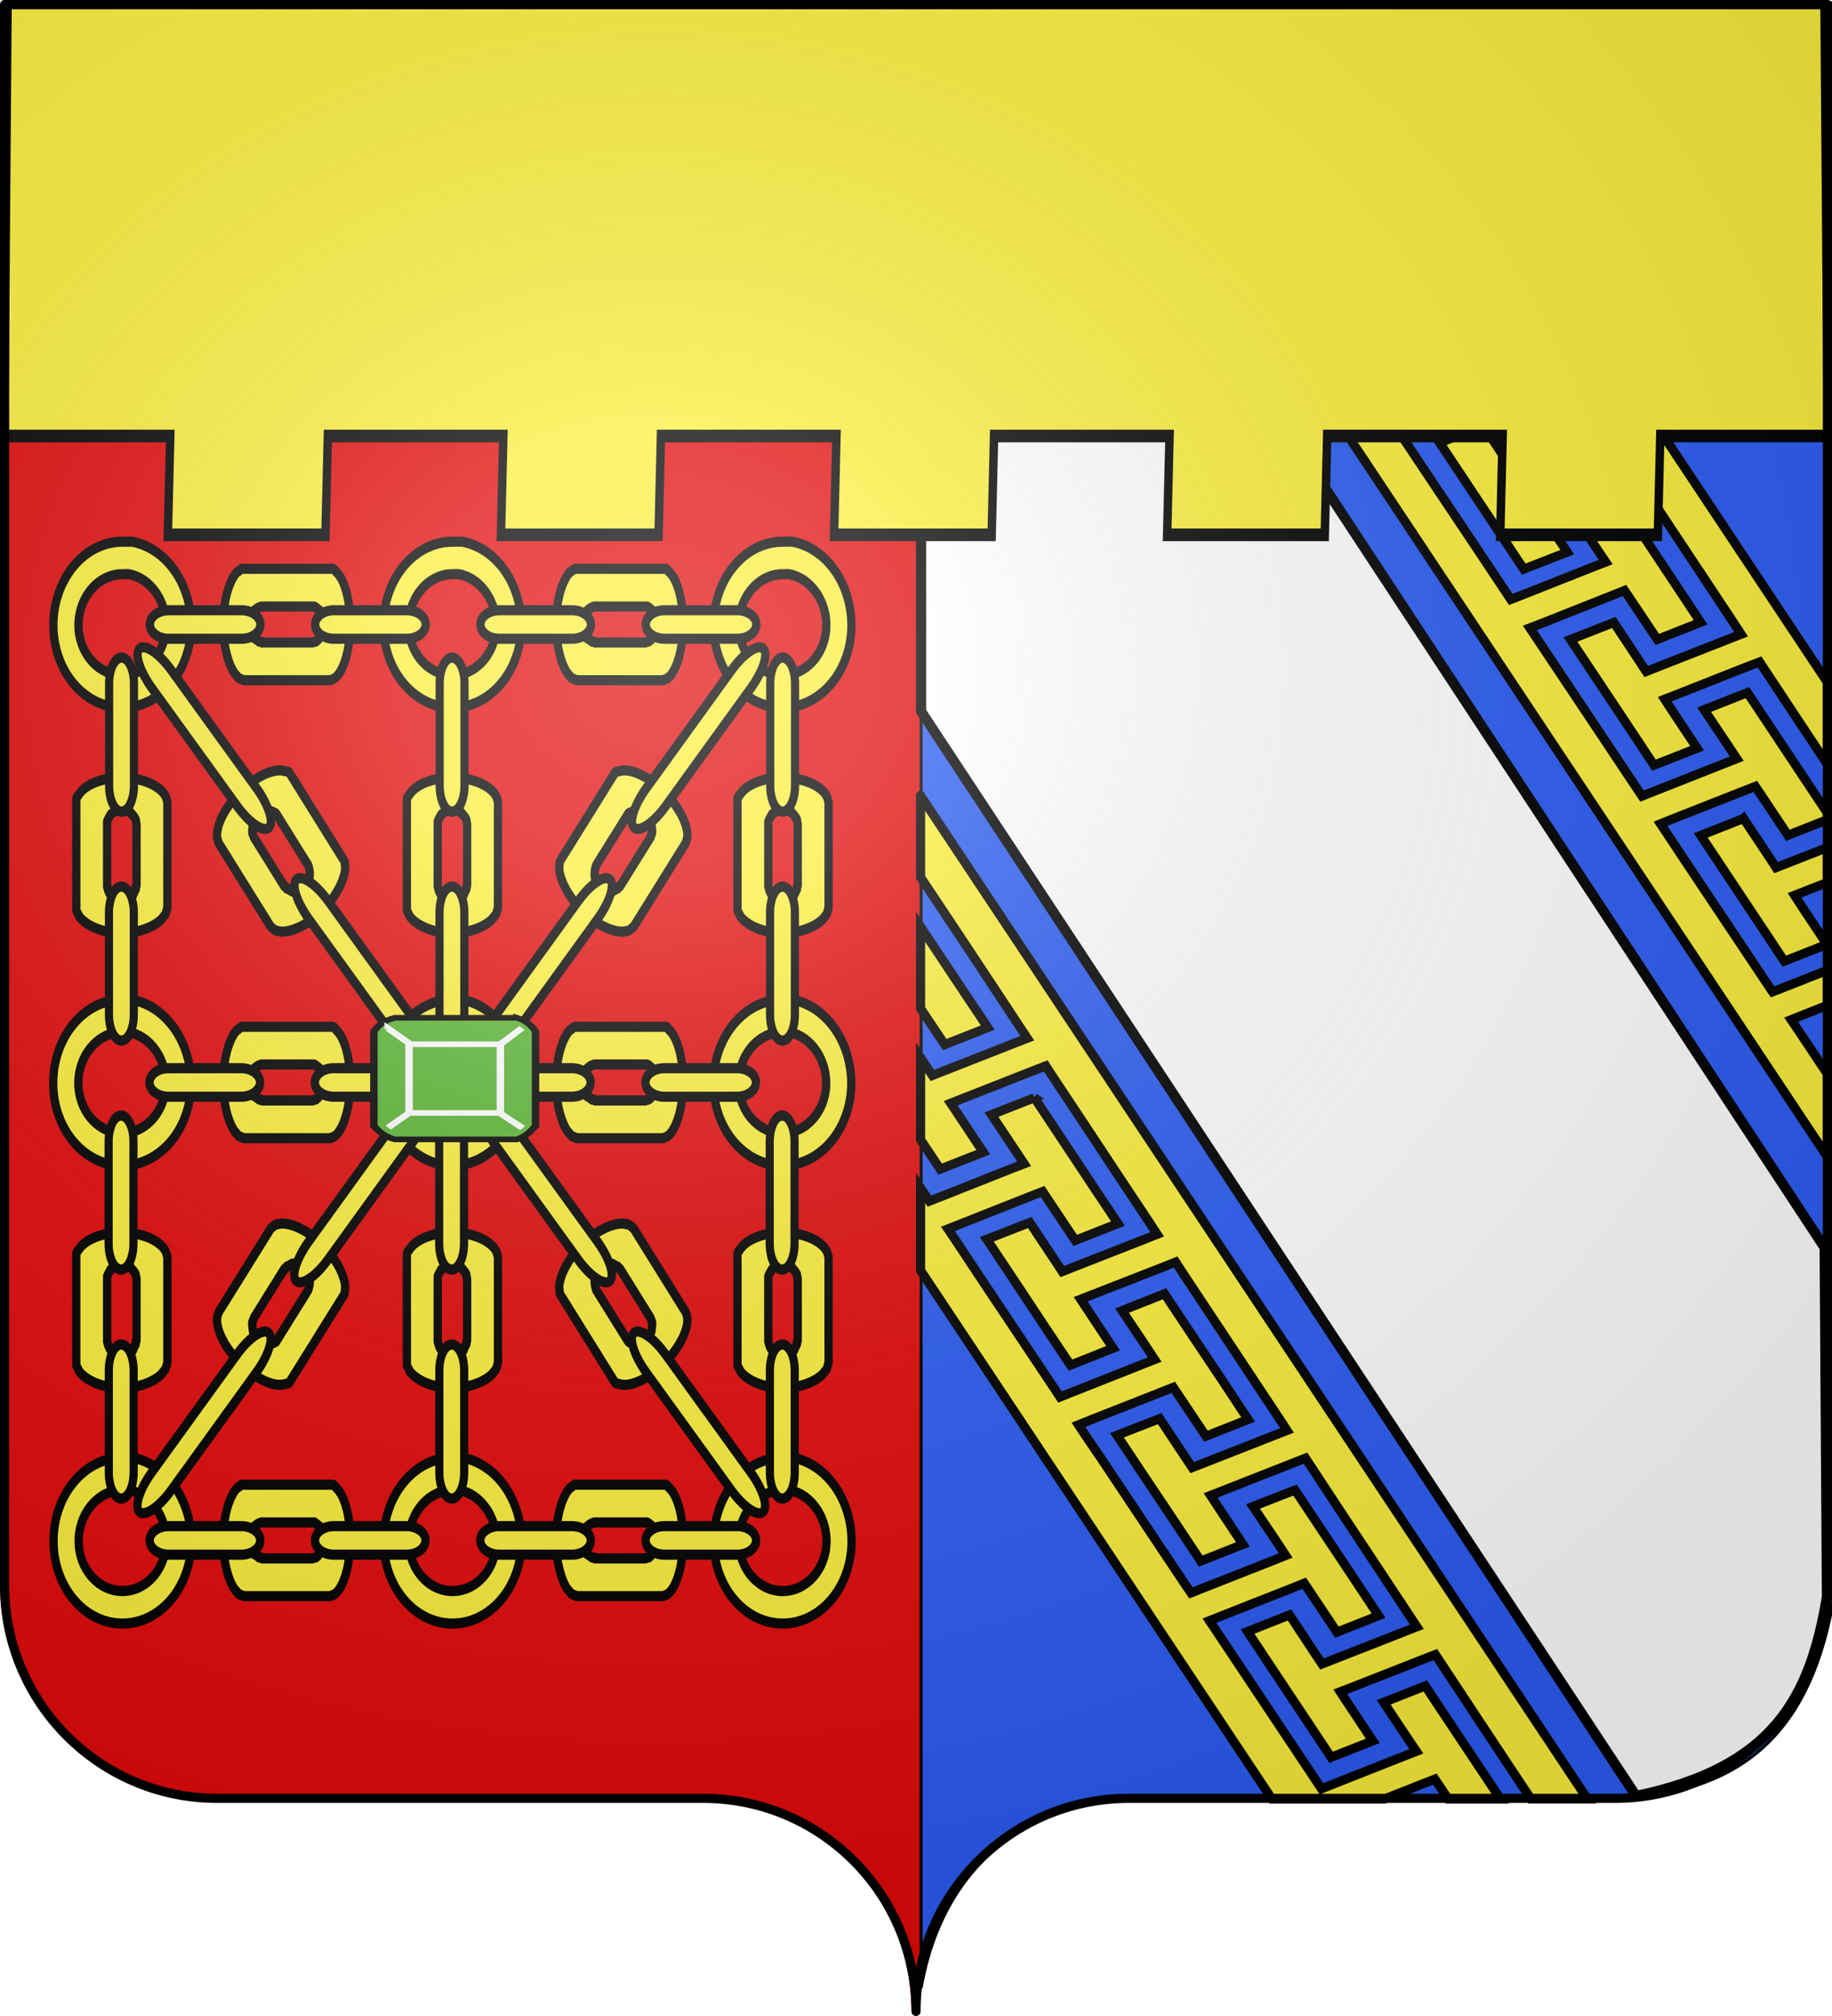
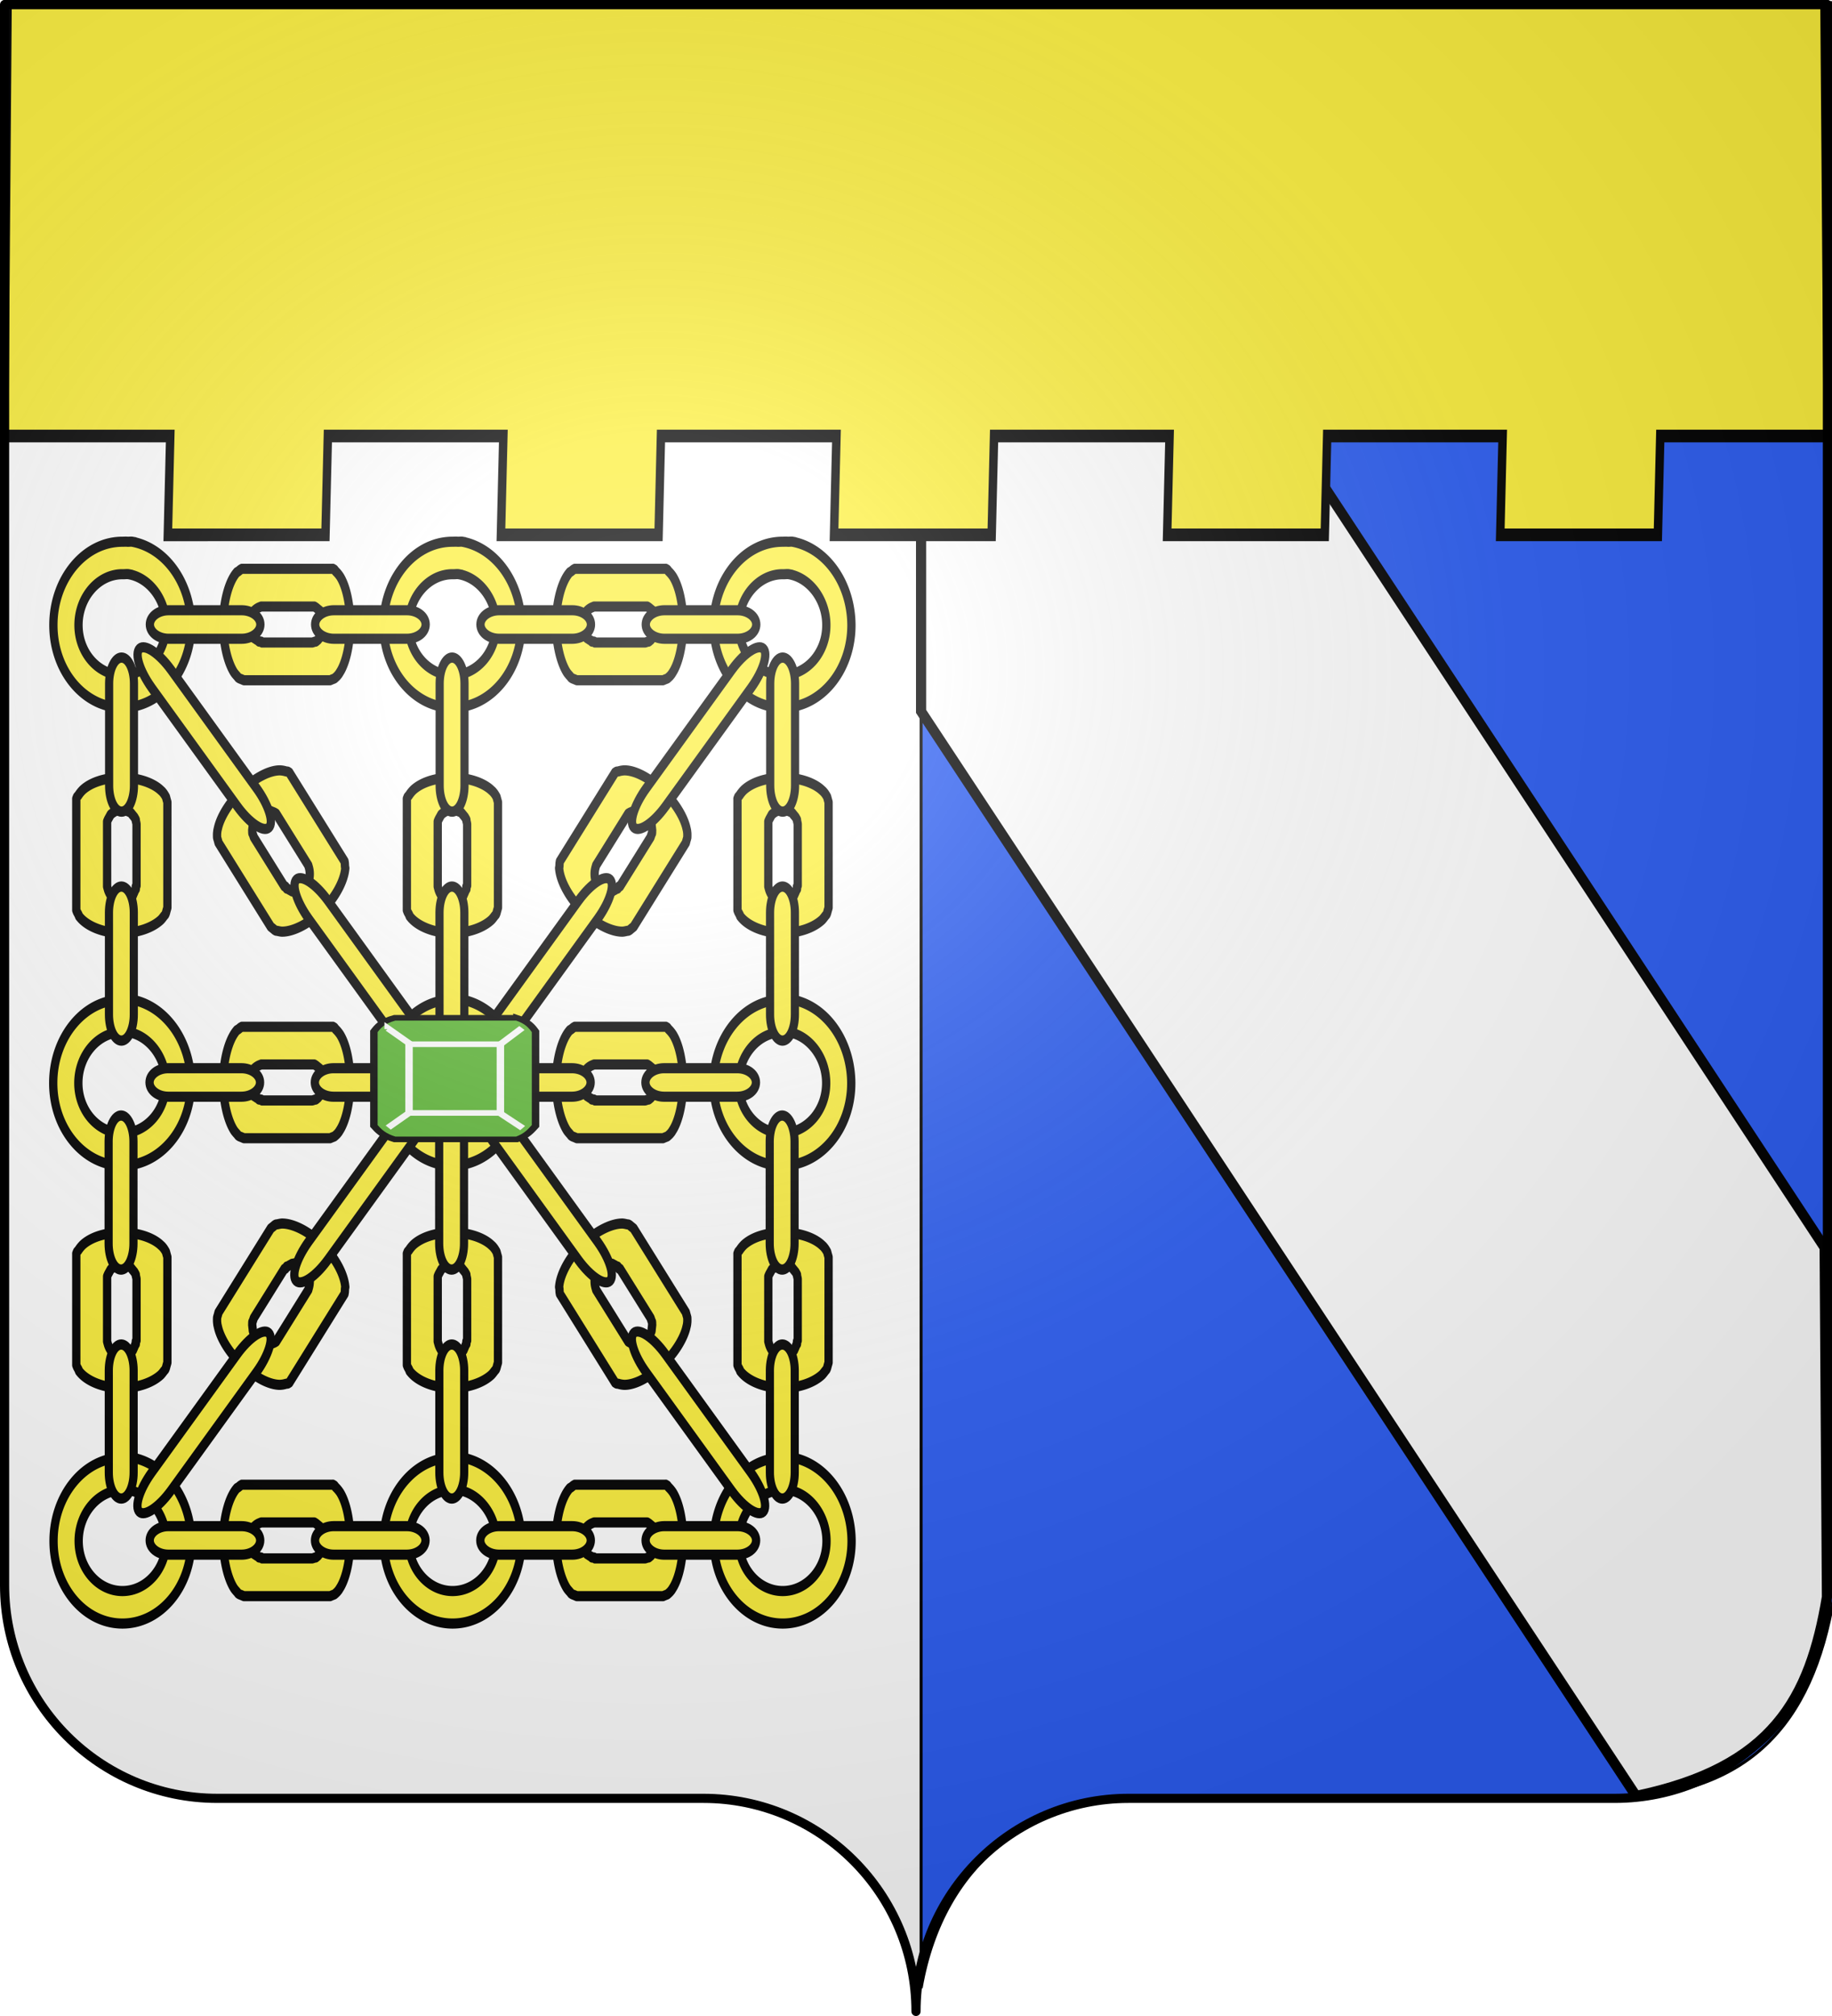
<svg xmlns="http://www.w3.org/2000/svg" xmlns:xlink="http://www.w3.org/1999/xlink" height="660" width="600" version="1.0">
  <defs>
    <linearGradient id="a">
      <stop style="stop-color:white;stop-opacity:.314" offset="0" />
      <stop offset=".19" style="stop-color:white;stop-opacity:.251" />
      <stop style="stop-color:#6b6b6b;stop-opacity:.125" offset=".6" />
      <stop style="stop-color:black;stop-opacity:.125" offset="1" />
    </linearGradient>
    <linearGradient id="b">
      <stop style="stop-color:white;stop-opacity:0" offset="0" />
      <stop style="stop-color:black;stop-opacity:.646" offset="1" />
    </linearGradient>
    <linearGradient id="d">
      <stop style="stop-color:white;stop-opacity:.314" offset="0" />
      <stop offset=".19" style="stop-color:white;stop-opacity:.251" />
      <stop style="stop-color:#6b6b6b;stop-opacity:.125" offset=".6" />
      <stop style="stop-color:black;stop-opacity:.125" offset="1" />
    </linearGradient>
    <linearGradient id="c">
      <stop offset="0" style="stop-color:#fd0000;stop-opacity:1" />
      <stop style="stop-color:#e77275;stop-opacity:.659" offset=".5" />
      <stop style="stop-color:black;stop-opacity:.323" offset="1" />
    </linearGradient>
    <linearGradient id="e">
      <stop style="stop-color:#fff;stop-opacity:0" offset="0" />
      <stop style="stop-color:#fff;stop-opacity:1" offset="1" />
    </linearGradient>
    <linearGradient id="f">
      <stop offset="0" style="stop-color:#fff;stop-opacity:.314" />
      <stop offset=".19" style="stop-color:#fff;stop-opacity:.251" />
      <stop offset=".6" style="stop-color:#6b6b6b;stop-opacity:.125" />
      <stop offset="1" style="stop-color:#000;stop-opacity:.125" />
    </linearGradient>
    <linearGradient id="h">
      <stop style="stop-color:#000;stop-opacity:1" offset="0" />
      <stop style="stop-color:#000;stop-opacity:0" offset="1" />
    </linearGradient>
    <linearGradient id="j">
      <stop style="stop-color:#000;stop-opacity:1" offset="0" />
      <stop style="stop-color:#000;stop-opacity:0" offset="1" />
    </linearGradient>
    <linearGradient id="i">
      <stop style="stop-color:#000;stop-opacity:1" offset="0" />
      <stop style="stop-color:#000;stop-opacity:0" offset="1" />
    </linearGradient>
    <linearGradient id="k">
      <stop style="stop-color:#000;stop-opacity:1" offset="0" />
      <stop style="stop-color:#000;stop-opacity:0" offset="1" />
    </linearGradient>
    <linearGradient id="l">
      <stop offset="0" style="stop-color:#fd0000;stop-opacity:1" />
      <stop offset=".5" style="stop-color:#e77275;stop-opacity:.659" />
      <stop offset="1" style="stop-color:#000;stop-opacity:.323" />
    </linearGradient>
    <linearGradient id="g">
      <stop offset="0" style="stop-color:#fff;stop-opacity:.314" />
      <stop offset=".19" style="stop-color:#fff;stop-opacity:.251" />
      <stop offset=".6" style="stop-color:#6b6b6b;stop-opacity:.125" />
      <stop offset="1" style="stop-color:#000;stop-opacity:.125" />
    </linearGradient>
    <linearGradient id="m">
      <stop offset="0" style="stop-color:white;stop-opacity:.314" />
      <stop style="stop-color:white;stop-opacity:.251" offset=".19" />
      <stop offset=".6" style="stop-color:#6b6b6b;stop-opacity:.125" />
      <stop offset="1" style="stop-color:black;stop-opacity:.125" />
    </linearGradient>
    <radialGradient xlink:href="#a" id="B" gradientUnits="userSpaceOnUse" gradientTransform="matrix(1.551 0 0 1.35 -227.894 -51.264)" cx="285.186" cy="200.448" fx="285.186" fy="200.448" r="300" />
  </defs>
-   <path style="fill:#e20909;fill-opacity:1;fill-rule:nonzero;stroke:none" d="M298.5 658.5c0-38.505-31.203-69.754-69.65-69.754H69.65c-38.447 0-69.65-31.25-69.65-69.754V1.5h597v517.492c0 38.504-31.203 69.754-69.65 69.754h-159.2c-38.447 0-69.65 31.25-69.65 69.753z" />
  <g transform="matrix(-4.369 0 0 5.343 964.32 -882.613)" style="fill:#fcef3c;fill-opacity:1;stroke:#000;stroke-width:.621;stroke-miterlimit:4;stroke-opacity:1;stroke-dasharray:none">
    <g transform="matrix(1.721 0 0 1.721 -610.598 -304.376)" id="o" style="fill:#fcef3c;fill-opacity:1;stroke:#000;stroke-width:.361;stroke-miterlimit:4;stroke-opacity:1;stroke-dasharray:none">
      <path style="fill:#fcef3c;fill-opacity:1;fill-rule:evenodd;stroke:#000;stroke-width:.361;stroke-miterlimit:4;stroke-opacity:1;stroke-dasharray:none" d="M462.906 308.438a3.024 3.024 0 0 0-2.562 2.968c0 1.63 1.338 2.938 3 2.938 1.661 0 3-1.308 3-2.938 0-1.63-1.339-2.968-3-2.969-.078 0-.143-.006-.219 0-.073.005-.147-.01-.219 0zm.156 1.156c.078-.012.17.002.25 0h.032c1.05 0 1.906.825 1.906 1.812 0 .987-.857 1.781-1.906 1.781-1.05 0-1.907-.794-1.907-1.78 0-.896.708-1.68 1.625-1.813z" id="n" />
      <use xlink:href="#n" transform="translate(-14.38)" width="885.827" height="531.496" style="fill:#fcef3c;fill-opacity:1;stroke:#000;stroke-width:.361;stroke-miterlimit:4;stroke-opacity:1;stroke-dasharray:none" />
      <use xlink:href="#n" transform="translate(14.38)" width="885.827" height="531.496" style="fill:#fcef3c;fill-opacity:1;stroke:#000;stroke-width:.361;stroke-miterlimit:4;stroke-opacity:1;stroke-dasharray:none" />
    </g>
    <use height="531.496" width="885.827" transform="translate(-.012 -28.06)" xlink:href="#o" style="fill:#fcef3c;fill-opacity:1;stroke:#000;stroke-width:.621;stroke-miterlimit:4;stroke-opacity:1;stroke-dasharray:none" />
    <use height="531.496" width="885.827" transform="translate(-.024 28.06)" xlink:href="#o" style="fill:#fcef3c;fill-opacity:1;stroke:#000;stroke-width:.621;stroke-miterlimit:4;stroke-opacity:1;stroke-dasharray:none" />
    <g transform="matrix(1.721 0 0 1.721 -610.658 -304.067)" id="u" style="fill:#fcef3c;fill-opacity:1;stroke:#000;stroke-width:.361;stroke-miterlimit:4;stroke-opacity:1;stroke-dasharray:none">
      <path style="fill:#fcef3c;fill-opacity:1;stroke:#000;stroke-width:.361;stroke-linecap:round;stroke-linejoin:round;stroke-miterlimit:4;stroke-opacity:1;stroke-dasharray:none" d="M454.075 292.916c-.013.007-.05.023-.063.031-.019.013-.043.05-.062.063a1.217 1.217 0 0 0-.188.187c-.266.352-.437.972-.437 1.688 0 .681.161 1.296.406 1.656.022.03.068.093.094.125l.062.062c.031.027.09.072.125.094.025.01.074.024.094.031.02.006.069.025.094.032h3.75c.021-.005.072-.024.093-.032l.094-.03a.372.372 0 0 0 .063-.032c.016-.016.051-.054.062-.063.035-.031.092-.084.125-.125.27-.35.469-.996.469-1.718 0-.795-.243-1.494-.563-1.813l-.03-.031c-.018-.014-.046-.019-.063-.031l-.094-.063-.063-.03h-3.936c-.004 0-.029-.002-.032 0zm.813 1.344h2.311c.023.006.075.025.095.031a.71.71 0 0 1 .312.219c.017.026.048.065.063.093.01.022.022.071.03.094.009.024.027.069.032.094.004.025 0 .067 0 .093 0 .017.002.044 0 .063-.006.048-.021.12-.031.156a1.414 1.414 0 0 1-.063.125c-.009.015-.023.05-.031.063l-.031.03c-.011.013-.05.053-.063.063-.013.01-.049.022-.062.032a.858.858 0 0 1-.125.062c-.007.002-.024.03-.031.031-.02.006-.072-.006-.094 0-.005.001-.026.03-.031.032h-2.187c-.033-.003-.095-.024-.126-.032-.007-.002-.025.002-.031 0-.025-.01-.07-.048-.094-.062-.007-.005-.024-.026-.03-.031-.015-.012-.05-.05-.063-.063-.02-.02-.048-.042-.063-.062-.023-.035-.043-.108-.062-.157-.007-.019-.027-.045-.032-.062-.008-.037-.025-.108-.03-.156v-.032c0-.016-.003-.046 0-.062.005-.04.02-.088.03-.125.005-.014.024-.046.032-.063.02-.041.043-.094.062-.125.015-.02.044-.07.063-.093.023-.018.074-.049.093-.063.02-.013.068-.048.094-.062.02-.007.038-.024.063-.031z" id="p" />
      <use xlink:href="#p" transform="translate(14.5)" width="885.827" height="531.496" style="fill:#fcef3c;fill-opacity:1;stroke:#000;stroke-width:.361;stroke-miterlimit:4;stroke-opacity:1;stroke-dasharray:none" />
    </g>
    <g transform="matrix(1.721 0 0 1.721 -610.658 -304.067)" id="r" style="fill:#fcef3c;fill-opacity:1;stroke:#000;stroke-width:.361;stroke-miterlimit:4;stroke-opacity:1;stroke-dasharray:none">
      <use x="0" y="0" xlink:href="#p" id="q" transform="rotate(90 455.622 302.65)" width="885.827" height="531.496" style="fill:#fcef3c;fill-opacity:1;stroke:#000;stroke-width:.361;stroke-miterlimit:4;stroke-opacity:1;stroke-dasharray:none" />
      <use xlink:href="#q" width="885.827" height="531.496" transform="translate(-14.4)" style="fill:#fcef3c;fill-opacity:1;stroke:#000;stroke-width:.361;stroke-miterlimit:4;stroke-opacity:1;stroke-dasharray:none" />
      <use xlink:href="#q" transform="translate(14.4)" width="885.827" height="531.496" style="fill:#fcef3c;fill-opacity:1;stroke:#000;stroke-width:.361;stroke-miterlimit:4;stroke-opacity:1;stroke-dasharray:none" />
    </g>
    <use height="531.496" width="885.827" transform="translate(0 27.873)" xlink:href="#r" style="fill:#fcef3c;fill-opacity:1;stroke:#000;stroke-width:.621;stroke-miterlimit:4;stroke-opacity:1;stroke-dasharray:none" />
    <g transform="matrix(1.721 0 0 1.721 -610.658 -304.067)" id="t" style="fill:#fcef3c;fill-opacity:1;stroke:#000;stroke-width:.361;stroke-miterlimit:4;stroke-opacity:1;stroke-dasharray:none">
      <use x="0" y="0" xlink:href="#p" id="s" transform="rotate(52.723 447.861 298.776)" width="885.827" height="531.496" style="fill:#fcef3c;fill-opacity:1;stroke:#000;stroke-width:.361;stroke-miterlimit:4;stroke-opacity:1;stroke-dasharray:none" />
      <use xlink:href="#s" transform="matrix(-1 0 0 1 926.762 0)" width="885.827" height="531.496" style="fill:#fcef3c;fill-opacity:1;stroke:#000;stroke-width:.361;stroke-miterlimit:4;stroke-opacity:1;stroke-dasharray:none" />
    </g>
    <use height="531.496" width="885.827" xlink:href="#t" style="fill:#fcef3c;fill-opacity:1;stroke:#000;stroke-width:.621;stroke-miterlimit:4;stroke-opacity:1;stroke-dasharray:none" transform="matrix(1 0 0 -1 0 462.436)" />
    <use height="531.496" width="885.827" xlink:href="#u" style="fill:#fcef3c;fill-opacity:1;stroke:#000;stroke-width:.621;stroke-miterlimit:4;stroke-opacity:1;stroke-dasharray:none" transform="translate(0 28.06)" />
    <use height="531.496" width="885.827" xlink:href="#u" style="fill:#fcef3c;fill-opacity:1;stroke:#000;stroke-width:.621;stroke-miterlimit:4;stroke-opacity:1;stroke-dasharray:none" transform="translate(0 56.12)" />
    <g transform="matrix(1.721 0 0 1.774 -610.19 -320.255)" id="w" style="fill:#fcef3c;fill-opacity:1;stroke:#000;stroke-width:.355;stroke-miterlimit:4;stroke-opacity:1;stroke-dasharray:none">
      <path style="fill:#fcef3c;fill-opacity:1;stroke:#000;stroke-width:.355;stroke-linecap:round;stroke-linejoin:round;stroke-miterlimit:4;stroke-opacity:1;stroke-dasharray:none;display:inline" d="M463.655 297.243h0c-.005-.49-.245-.886-.541-.886-.296 0-.537.396-.541.886h0v3.525h0v.01c0 .496.242.9.54.9.3 0 .542-.404.542-.9v-.01h0v-3.525z" id="v" />
      <use xlink:href="#v" transform="translate(14.398)" width="885.827" height="531.496" style="fill:#fcef3c;fill-opacity:1;stroke:#000;stroke-width:.355;stroke-miterlimit:4;stroke-opacity:1;stroke-dasharray:none" />
      <use xlink:href="#v" transform="translate(-14.398)" width="885.827" height="531.496" style="fill:#fcef3c;fill-opacity:1;stroke:#000;stroke-width:.355;stroke-miterlimit:4;stroke-opacity:1;stroke-dasharray:none" />
    </g>
    <use height="531.496" width="885.827" transform="translate(.012 14.03)" xlink:href="#w" style="fill:#fcef3c;fill-opacity:1;stroke:#000;stroke-width:.621;stroke-miterlimit:4;stroke-opacity:1;stroke-dasharray:none" />
    <use height="531.496" width="885.827" transform="translate(.024 42.09)" xlink:href="#w" style="fill:#fcef3c;fill-opacity:1;stroke:#000;stroke-width:.621;stroke-miterlimit:4;stroke-opacity:1;stroke-dasharray:none" />
    <g transform="matrix(1.721 0 0 1.721 -610.426 -303.98)" id="y" style="fill:#fcef3c;fill-opacity:1;stroke:#000;stroke-width:.361;stroke-miterlimit:4;stroke-opacity:1;stroke-dasharray:none">
      <path style="fill:#fcef3c;fill-opacity:1;stroke:#000;stroke-width:.361;stroke-linecap:round;stroke-linejoin:round;stroke-miterlimit:4;stroke-opacity:1;stroke-dasharray:none;display:inline" d="M454.013 295.357h0c.444-.004.802-.23.802-.508 0-.277-.358-.503-.802-.507h0-3.189 0-.008c-.45 0-.814.227-.814.507s.365.508.814.508h3.197z" id="x" />
      <use xlink:href="#x" transform="translate(7.2)" width="885.827" height="531.496" style="fill:#fcef3c;fill-opacity:1;stroke:#000;stroke-width:.361;stroke-miterlimit:4;stroke-opacity:1;stroke-dasharray:none" />
      <use xlink:href="#x" transform="translate(14.4)" width="885.827" height="531.496" style="fill:#fcef3c;fill-opacity:1;stroke:#000;stroke-width:.361;stroke-miterlimit:4;stroke-opacity:1;stroke-dasharray:none" />
      <use xlink:href="#x" transform="translate(21.6)" width="885.827" height="531.496" style="fill:#fcef3c;fill-opacity:1;stroke:#000;stroke-width:.361;stroke-miterlimit:4;stroke-opacity:1;stroke-dasharray:none" />
    </g>
    <use height="531.496" width="885.827" transform="translate(.024 28.06)" xlink:href="#y" style="fill:#fcef3c;fill-opacity:1;stroke:#000;stroke-width:.621;stroke-miterlimit:4;stroke-opacity:1;stroke-dasharray:none" />
    <use height="531.496" width="885.827" transform="translate(.012 56.12)" xlink:href="#y" style="fill:#fcef3c;fill-opacity:1;stroke:#000;stroke-width:.621;stroke-miterlimit:4;stroke-opacity:1;stroke-dasharray:none" />
    <use height="531.496" width="885.827" transform="translate(.037 28.06)" xlink:href="#w" style="fill:#fcef3c;fill-opacity:1;stroke:#000;stroke-width:.621;stroke-miterlimit:4;stroke-opacity:1;stroke-dasharray:none" />
    <g transform="matrix(1.721 0 0 1.721 -610.67 -304.286)" id="A" style="fill:#fcef3c;fill-opacity:1;stroke:#000;stroke-width:.361;stroke-miterlimit:4;stroke-opacity:1;stroke-dasharray:none">
      <path style="fill:#fcef3c;fill-opacity:1;stroke:#000;stroke-width:.361;stroke-linecap:round;stroke-linejoin:round;stroke-miterlimit:4;stroke-opacity:1;stroke-dasharray:none;display:inline" d="M469.649 305.491h0c.515-.59.749-1.208.521-1.386-.228-.177-.832.153-1.354.737h0l-.016.017-3.716 4.205h0l-.009.01c-.526.595-.767 1.224-.536 1.403.23.18.843-.158 1.37-.754l.009-.01h0l3.716-4.204.015-.018z" id="z" />
      <use xlink:href="#z" transform="matrix(-1 0 0 1 926.687 0)" width="885.827" height="531.496" style="fill:#fcef3c;fill-opacity:1;stroke:#000;stroke-width:.361;stroke-miterlimit:4;stroke-opacity:1;stroke-dasharray:none" />
      <use xlink:href="#z" transform="translate(6.835 -8.219)" width="885.827" height="531.496" style="fill:#fcef3c;fill-opacity:1;stroke:#000;stroke-width:.361;stroke-miterlimit:4;stroke-opacity:1;stroke-dasharray:none" />
      <use xlink:href="#z" transform="matrix(-1 0 0 1 920.008 -8.219)" width="885.827" height="531.496" style="fill:#fcef3c;fill-opacity:1;stroke:#000;stroke-width:.361;stroke-miterlimit:4;stroke-opacity:1;stroke-dasharray:none" />
    </g>
    <use height="531.496" width="885.827" transform="matrix(1 0 0 -1 .012 462.762)" xlink:href="#A" style="fill:#fcef3c;fill-opacity:1;stroke:#000;stroke-width:.621;stroke-miterlimit:4;stroke-opacity:1;stroke-dasharray:none" />
  </g>
  <path style="fill:#2b5df2;fill-opacity:1;fill-rule:evenodd;stroke:#000;stroke-width:1px;stroke-linecap:butt;stroke-linejoin:miter;stroke-opacity:1" d="M301.673 1.27v649.603c7.403-42.447 38.095-62.026 71.032-62.103h157.143c41.99-1.747 63.637-22.855 70.833-66.27V.873l-299.008.397z" />
  <path style="fill:#fff;fill-opacity:1;fill-rule:evenodd;stroke:#000;stroke-width:3.321;stroke-linecap:butt;stroke-linejoin:miter;stroke-miterlimit:4;stroke-opacity:1;stroke-dasharray:none;display:inline" d="M301.66 139.622v93.27l234.164 355.076c44.787-9.334 56.937-31.78 62.516-65.14l-.752-114.383-176.75-268.703z" />
-   <path style="fill:#fcef3c;fill-opacity:1;fill-rule:evenodd;stroke:#000;stroke-width:2.99;stroke-linecap:butt;stroke-linejoin:miter;stroke-miterlimit:4;stroke-opacity:1;stroke-dasharray:none;display:inline" d="m439.57 139.772 158.936 238.986V351.6l-9.561-14.33-2.328-3.44 4.314-1.72 7.575-3.009v-11.464l-13.628 5.374-4.346 1.696-2.297-3.416-10.71-16.05-10.709-16.026-10.678-16.05-2.297-3.464 4.283-1.72 22.444-8.836 4.315-1.696 2.328 3.463 8.35 12.54 12.945-5.112v-2.174l-7.202-10.819-10.648-16.026-8.35-12.563-14.186 5.588 8.381 12.54 2.328 3.487-4.345 1.696-22.413 8.86-4.284 1.696-2.328-3.463-10.678-16.026-10.71-16.05-10.678-16.003-2.36-3.51 4.347-1.673 22.35-8.86 4.315-1.72 2.359 3.487 8.381 12.539 14.186-5.613-8.319-12.563-10.802-16.265-8.382-12.54-14.28 5.613 8.351 12.54 2.36 3.487-4.378 1.696-22.38 8.86-4.347 1.696-2.297-3.463-10.678-16.026-10.71-16.003-10.678-16.002-2.36-3.487 3.788-1.481-22.288-.024zm45.011.048-13.068 5.135 8.35 12.563 10.834 16.265 8.35 12.54 14.248-5.566-8.319-12.563-2.297-3.51 4.284-1.672 22.412-8.814 4.346-1.672 2.328 3.464 10.616 16.074 10.648 16.026 10.647 16.074 2.266 3.463-4.314 1.696-22.413 8.79-4.346 1.72-2.297-3.488-8.319-12.563-14.186 5.589 8.35 12.539 10.679 16.05 8.319 12.54 14.124-5.542-8.35-12.563-2.266-3.487 4.283-1.672 22.444-8.86 4.346-1.649 2.297 3.463 10.616 16.05 9.313 14.02v-26.87l-55.535-83.498-17.631-.024 2.204 3.32-4.346 1.671-22.413 8.814-4.345 1.696-2.329-3.464-8.008-12.085h-1.522zm11.827.024 3.446 5.183 13.069-5.183h-16.515zM301.496 260.507v26.655l.714 1.098 10.678 16.027 10.648 16.074 10.585 16.026 2.328 3.511-4.315 1.672-22.443 8.813-4.315 1.696-2.328-3.463-1.552-2.34v26.845l6.425 9.626 14.093-5.542-8.319-12.563-2.328-3.463 4.346-1.72 22.443-8.813 4.346-1.696 2.266 3.487 10.648 16.05 10.616 16.05 10.678 16.075 2.267 3.463-4.315 1.72-22.444 8.79-4.315 1.695-2.297-3.487-8.35-12.563-14.062 5.493 8.381 12.587 10.617 16.026 8.412 12.587 13.938-5.54-8.32-12.564-2.296-3.463 4.346-1.696 22.443-8.765 4.315-1.72 2.266 3.487 10.647 16.05 10.648 16.05 10.647 16.05 2.266 3.488-4.284 1.672-22.474 8.813-4.284 1.672-2.297-3.44-8.35-12.586-14 5.445 8.381 12.611 10.71 16.003 8.35 12.587 13.814-5.47-8.32-12.563-2.266-3.463 4.315-1.696 22.443-8.813 4.315-1.696 2.297 3.487 5.278 8.025 5.339 8.097 10.647 16.074 10.617 16.05 2.297 3.463-4.315 1.696-22.413 8.79-4.345 1.695-2.329-3.463-8.288-12.587-13.751 5.446 8.319 12.539 10.678 16.05 8.35 12.563 13.66-5.374-8.351-12.563-2.297-3.51 4.346-1.673 22.443-8.813 4.346-1.696 2.297 3.463 10.616 16.075 10.617 16.026 7.791 11.727h18.501l-70.59-106.165-147.821-222.291zm269.537 7.452-14.03 5.541 8.35 12.563 10.678 16.05 8.35 12.563 13.97-5.517-8.35-12.563-2.267-3.487 4.315-1.696 6.457-2.532v-11.44l-12.48 4.896-4.345 1.696-2.297-3.511-8.35-12.563zm-269.537 35.42v26.774l7.915 11.823 14.093-5.565-8.38-12.54-10.68-16.05-2.948-4.442zm37.281 56.009-14.062 5.54 8.381 12.564 2.329 3.511-4.346 1.672-22.35 8.86-4.346 1.697-2.298-3.44-.59-.883v27.013l44.732 67.258 70.341 105.783h36.847l12.2-4.825 4.315-1.695 2.328 3.439 2.049 3.081h17.104l-5.588-8.431-10.678-16.026-8.35-12.564-13.628 5.374 8.381 12.587 2.328 3.44-4.314 1.696-22.444 8.86-4.315 1.72-2.297-3.463-10.71-16.074-10.678-16.026-10.678-16.003-2.328-3.463 4.315-1.72 22.443-8.837 4.284-1.72 2.328 3.488 8.381 12.539 13.628-5.398-8.32-12.563-10.678-16.026-8.35-12.54-13.783 5.374 8.443 12.563 2.267 3.487-4.284 1.72-22.413 8.813-4.314 1.72-2.329-3.44-10.71-16.026-10.709-16.05-5.4-8.097-5.402-7.953-2.297-3.463 4.283-1.72 22.444-8.837 4.315-1.72 2.328 3.463 8.381 12.54 13.814-5.47-8.288-12.563-10.71-16.002-8.381-12.611-13.907 5.54 8.412 12.564 2.266 3.44-4.283 1.695-22.413 8.861-4.315 1.72-2.297-3.487-10.71-16.05-10.709-16.003-10.647-16.05-2.328-3.44 4.284-1.695 22.38-8.861 4.347-1.696 2.297 3.463 8.381 12.54 14-5.518-8.381-12.563-10.648-16.05-8.35-12.563z" />
  <g style="stroke-width:3.33;stroke-miterlimit:4;stroke-dasharray:none;display:inline">
    <path d="M650.426 310.851H705c5.855 2.134 7.553 5.1 9.255 8.064V375c-1.96 2.94-3.967 5.87-9.255 7.979h-54.574c-4.49-2.086-6.277-5.071-8.298-7.979v-56.085c1.603-2.979 3.357-5.92 8.298-8.064z" style="fill:#5ab532;fill-opacity:1;stroke:#000;stroke-width:3.33;stroke-miterlimit:4;stroke-opacity:.991;stroke-dasharray:none" transform="matrix(-.734 0 0 .552 646.715 161.617)" />
    <path d="m697.979 326.49 9.893-9.256v.32" style="fill:none;stroke:#fff;stroke-width:3.33;stroke-linecap:butt;stroke-linejoin:miter;stroke-miterlimit:4;stroke-opacity:1;stroke-dasharray:none" transform="matrix(-.734 0 0 .552 646.715 161.617)" />
    <path style="fill:#5ab532;fill-opacity:1;stroke:#fff;stroke-width:3.33;stroke-miterlimit:4;stroke-opacity:1;stroke-dasharray:none" d="M657.814 326.537h40.755v40.755h-40.755z" transform="matrix(-.734 0 0 .552 646.715 161.617)" />
    <path d="m658.085 326.809-9.894-9.894M698.298 367.021l9.574 8.936M658.085 367.34l-10.213 8.937" style="fill:none;stroke:#fff;stroke-width:3.33;stroke-linecap:butt;stroke-linejoin:miter;stroke-miterlimit:4;stroke-opacity:1;stroke-dasharray:none" transform="matrix(-.734 0 0 .552 646.715 161.617)" />
  </g>
  <g style="display:inline" transform="translate(-773.94 -14.232)">
    <use xlink:href="#g7346" height="660" width="600" style="display:inline" transform="translate(589.18 -349.282)" />
    <use xlink:href="#g7346" height="660" width="600" style="display:inline" transform="translate(-208.823 -592.91)" />
    <g style="fill:#fcef3c">
      <g style="display:inline;fill:#fcef3c">
        <path style="fill:#fcef3c;fill-opacity:1;fill-rule:evenodd;stroke:#000;stroke-width:2.767;stroke-linejoin:miter;stroke-miterlimit:4;stroke-opacity:1;stroke-dasharray:none;display:inline" d="m55.843 97.558.789 21.57H2.257l1.094 94.603h595.062l1.094-94.602h-54.875l-.79-21.57h-51.624l.789 21.57h-57.469l-.789-21.57h-51.625l.79 21.57h-57.47l-.789-21.57H274.03l.79 21.57h-57.47l-.789-21.57h-51.625l.79 21.57h-57.469l-.79-21.57z" transform="matrix(1 0 0 -1.5 773.066 335.67)" />
      </g>
    </g>
  </g>
  <path style="fill:url(#B);fill-opacity:1;fill-rule:evenodd;stroke:none;stroke-width:3;stroke-linecap:butt;stroke-linejoin:miter;stroke-miterlimit:4;stroke-dasharray:none;stroke-opacity:1" d="M1.5 1.5V518.99c0 38.505 31.203 69.755 69.65 69.755h159.2c38.447 0 69.65 31.25 69.65 69.754 0-38.504 31.203-69.754 69.65-69.754h159.2c38.447 0 69.65-31.25 69.65-69.755V1.5H1.5z" />
  <path style="fill:none;fill-opacity:1;fill-rule:nonzero;stroke:#000;stroke-width:3;stroke-linecap:round;stroke-linejoin:round;stroke-miterlimit:4;stroke-dasharray:none;stroke-dashoffset:0;stroke-opacity:1" d="M300 658.5c0-38.504 31.203-69.754 69.65-69.754h159.2c38.447 0 69.65-31.25 69.65-69.753V1.5H1.5v517.493c0 38.504 31.203 69.753 69.65 69.753h159.2c38.447 0 69.65 31.25 69.65 69.754z" />
</svg>